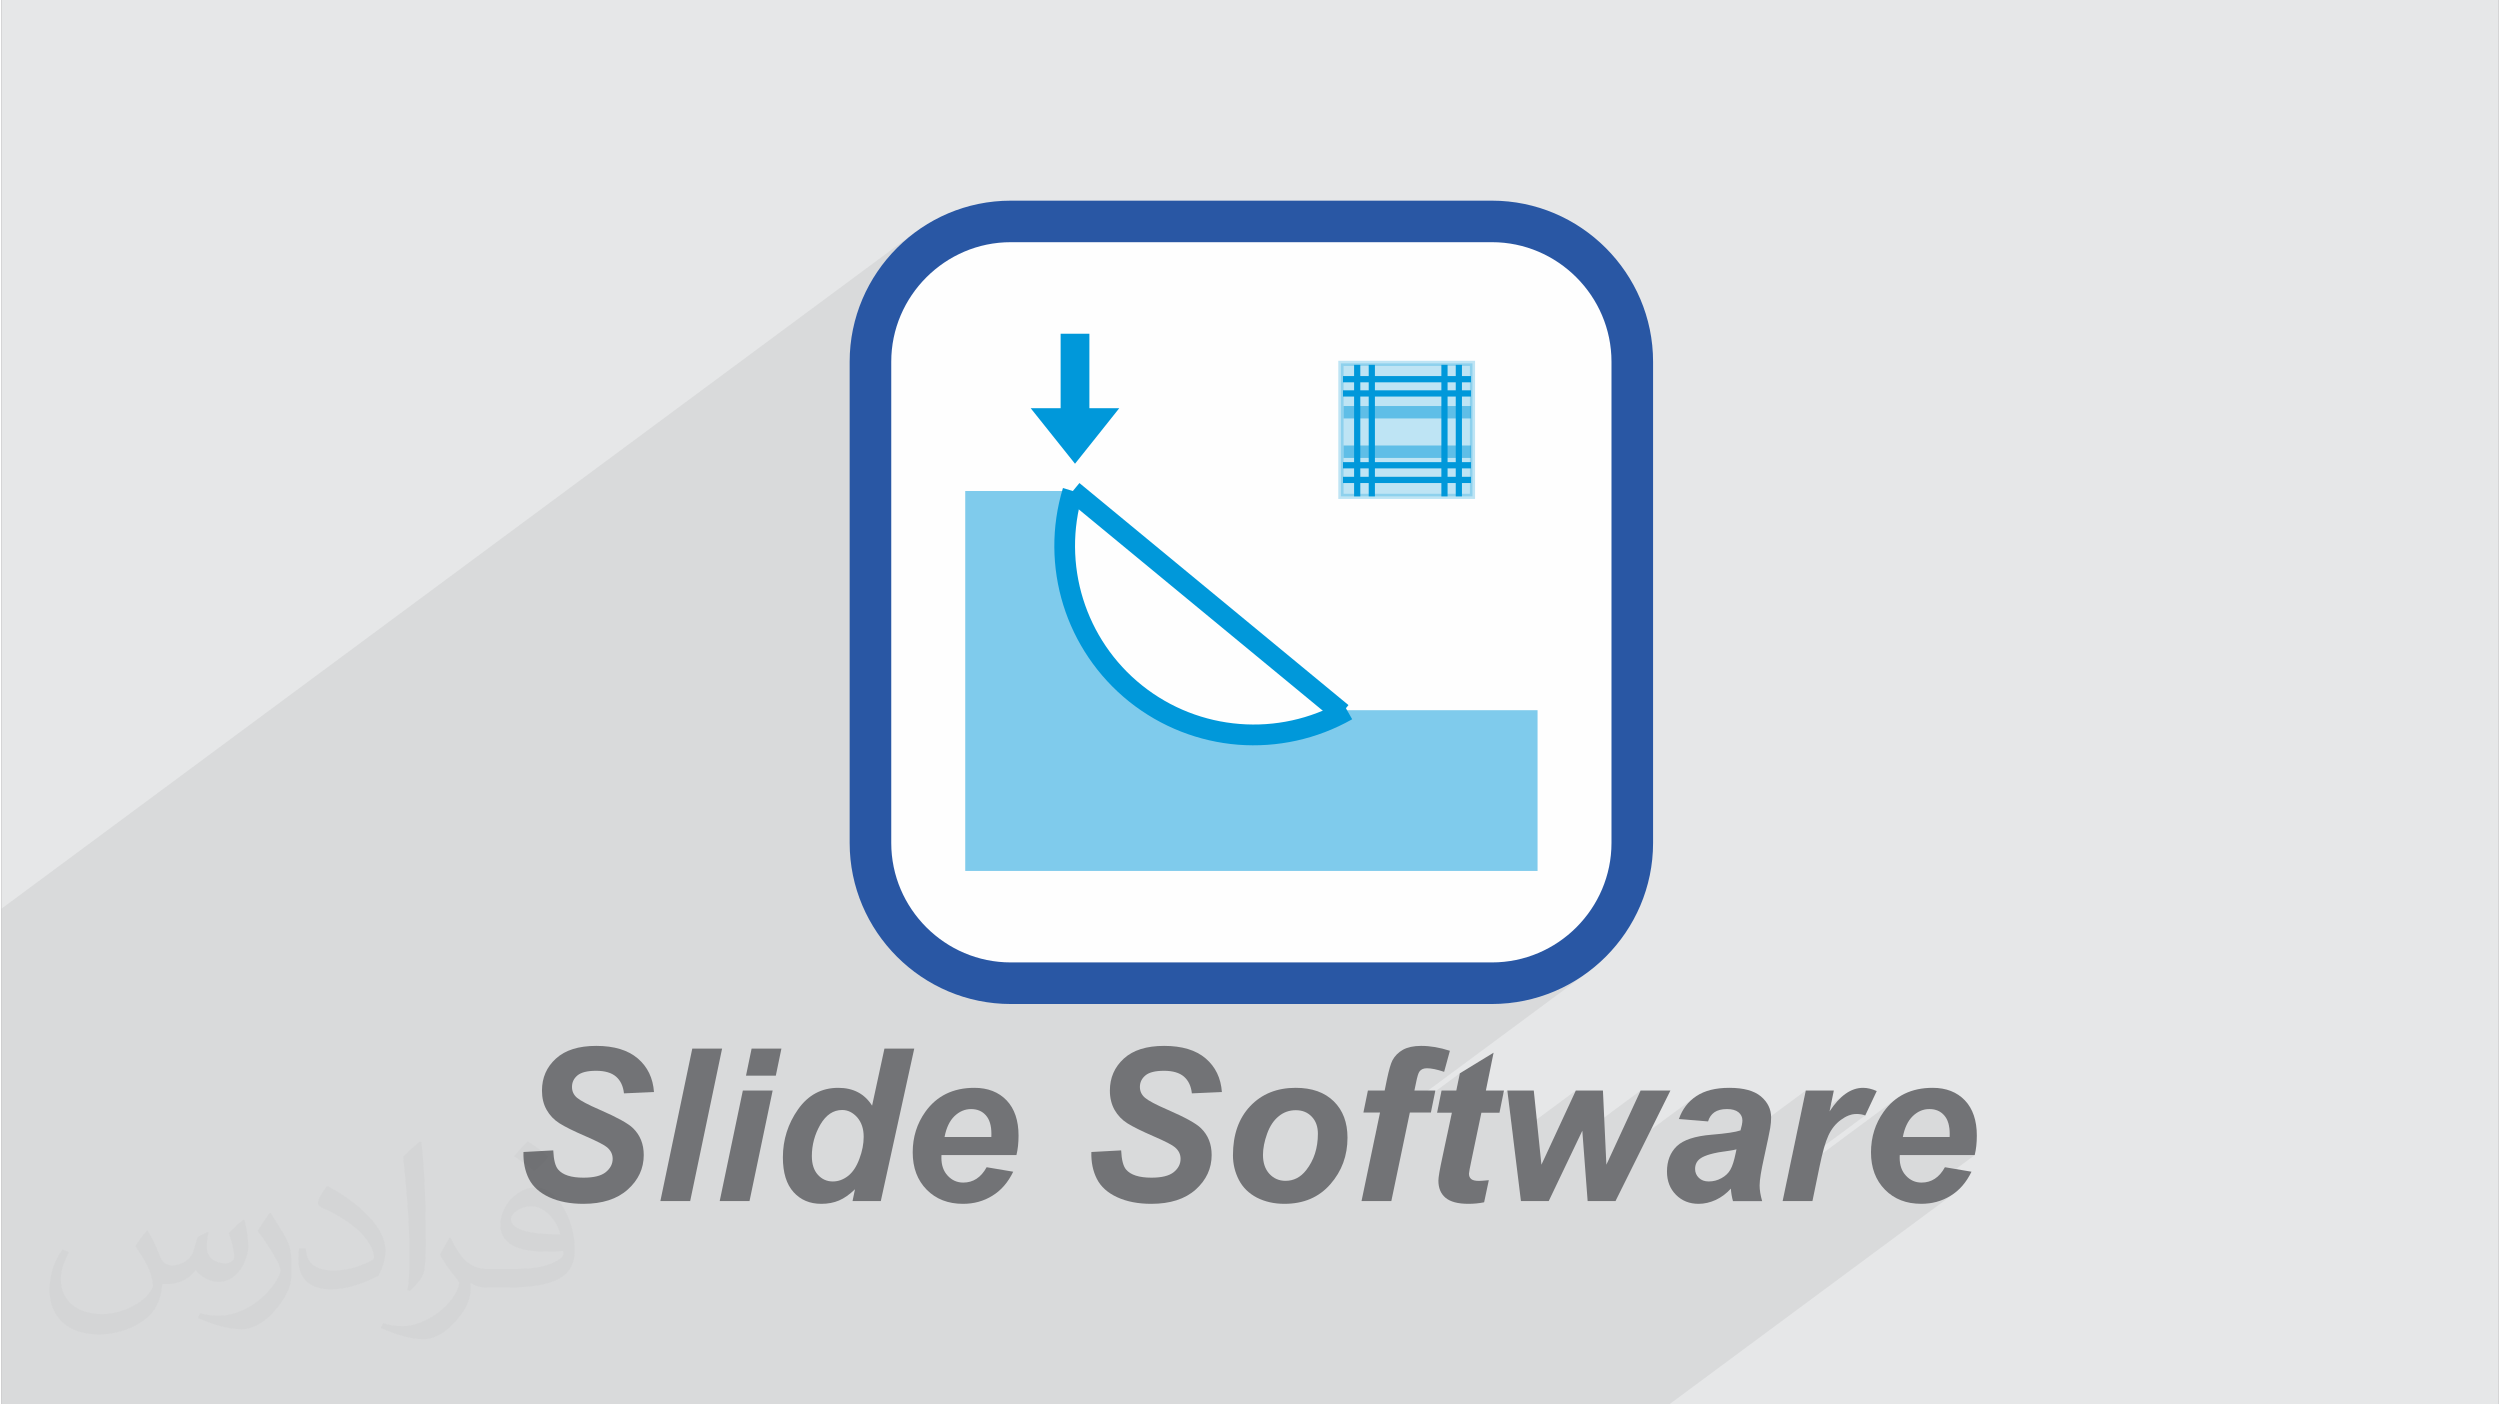
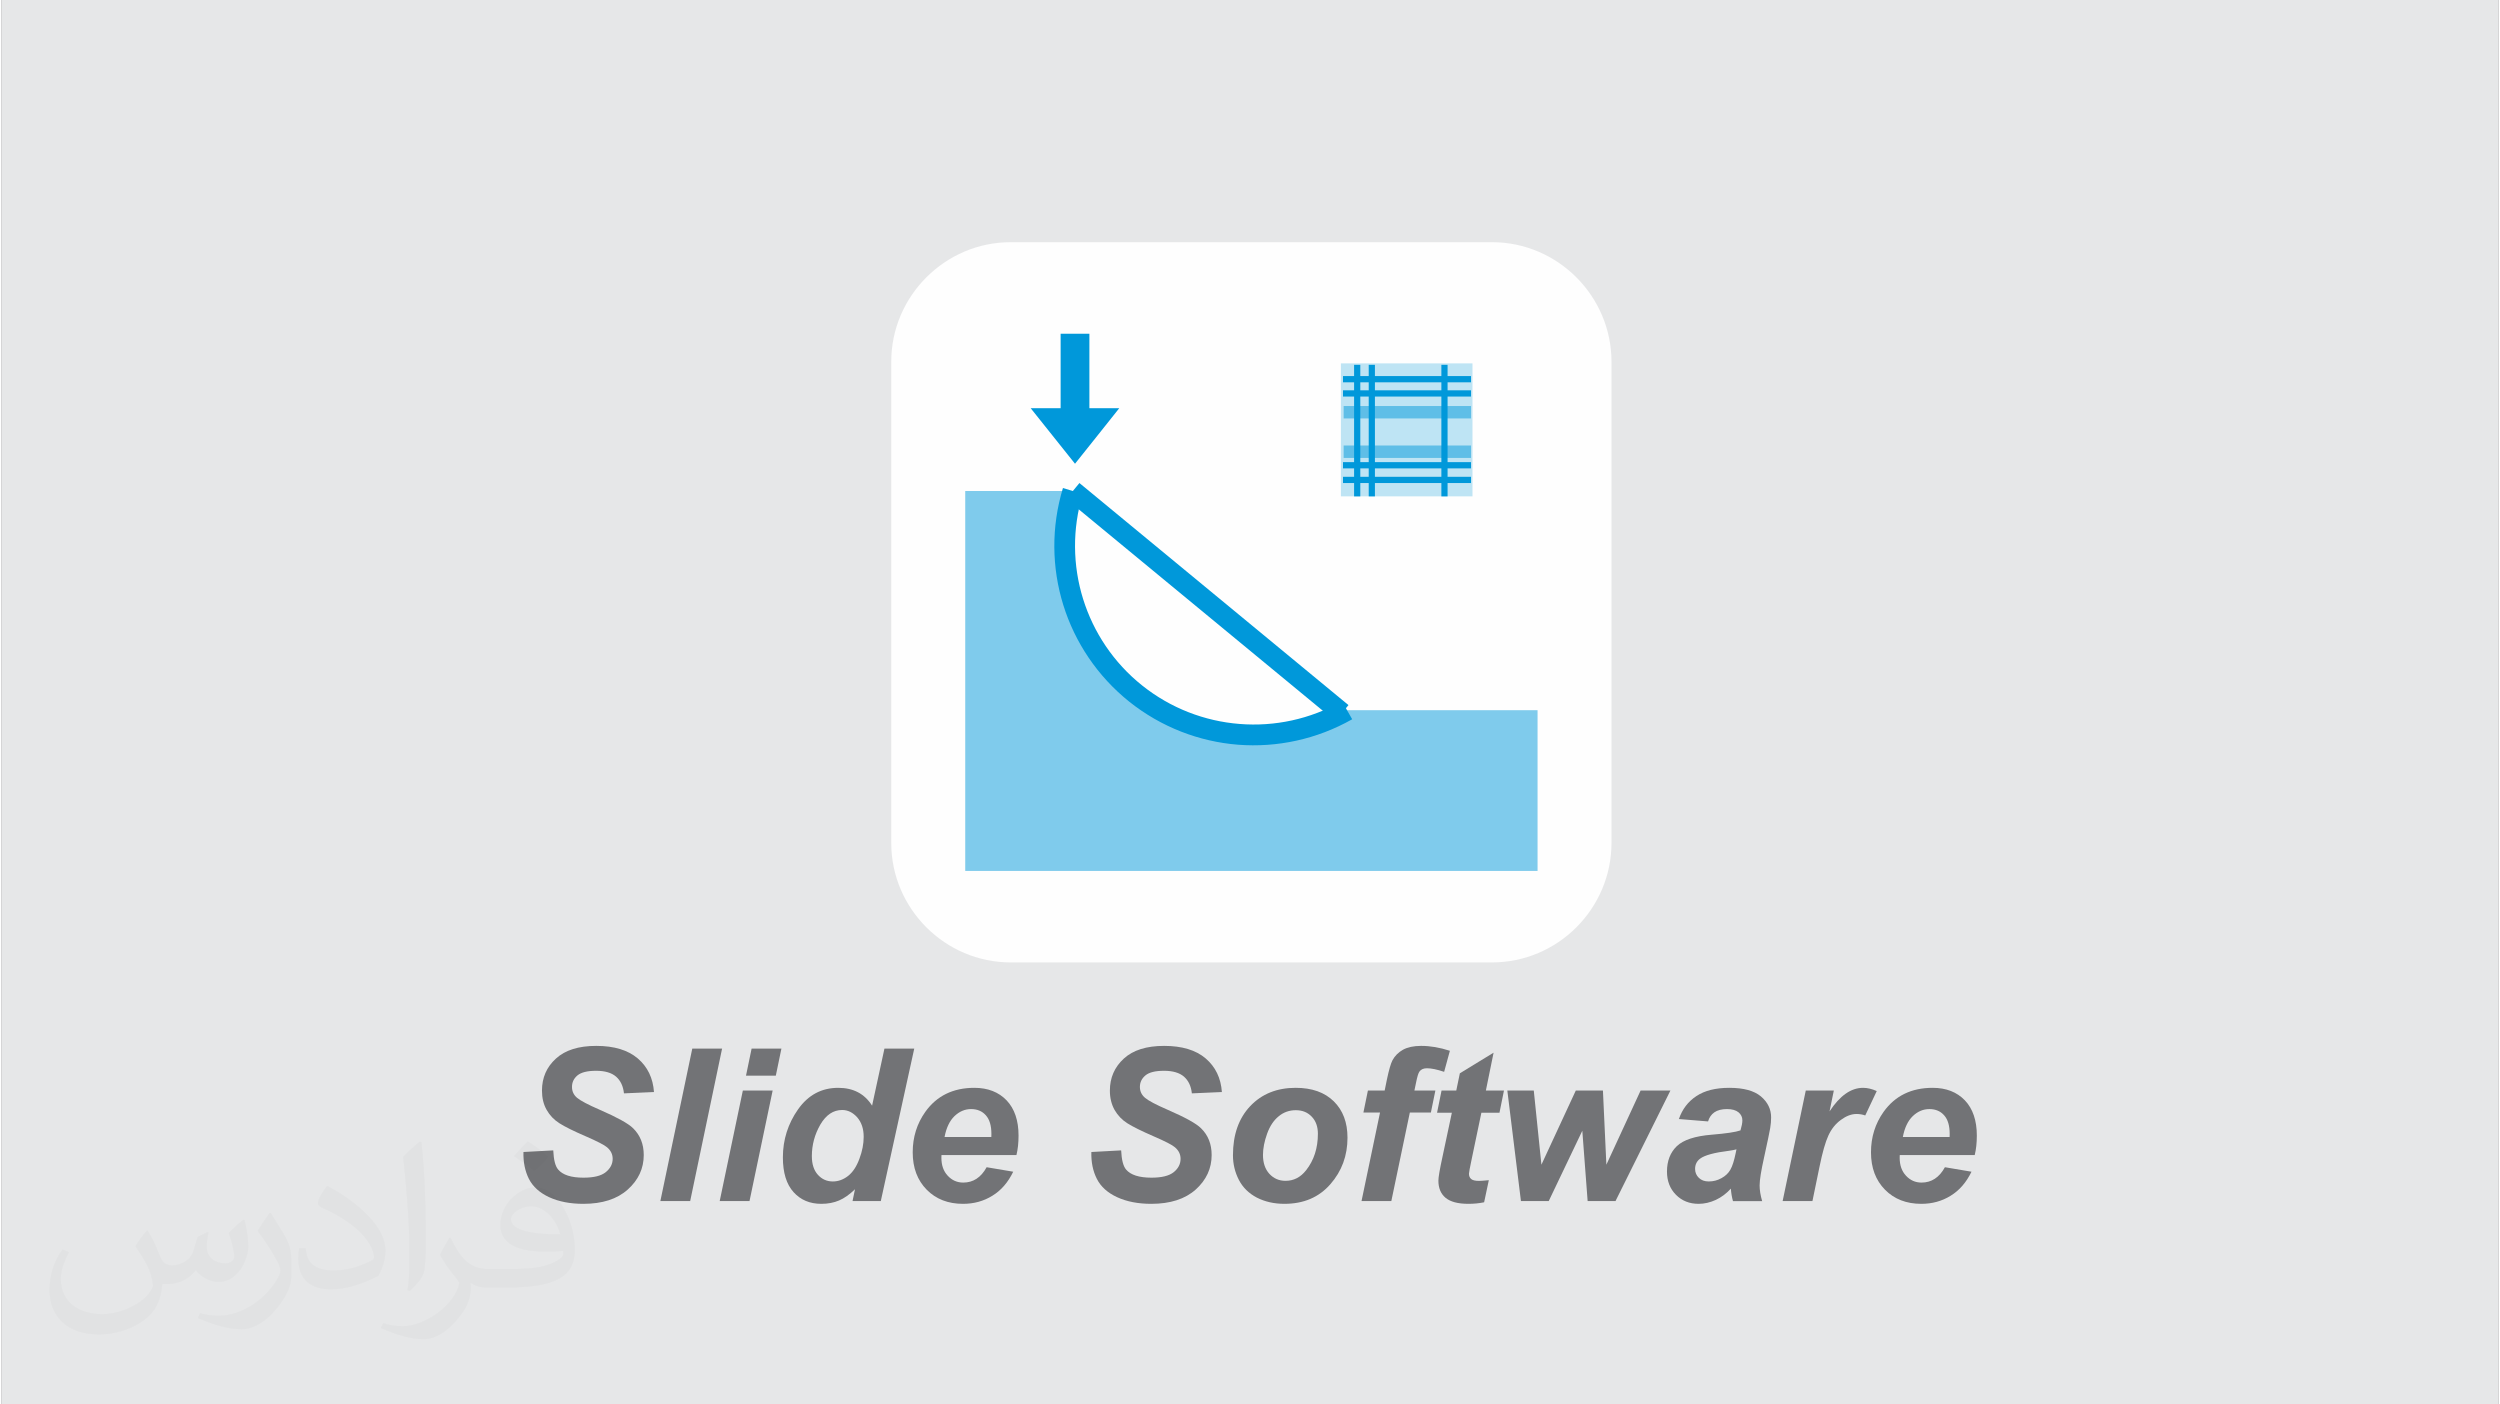
<svg xmlns="http://www.w3.org/2000/svg" xml:space="preserve" width="356px" height="200px" version="1.0" shape-rendering="geometricPrecision" text-rendering="geometricPrecision" image-rendering="optimizeQuality" fill-rule="evenodd" clip-rule="evenodd" viewBox="0 0 35600 20025">
  <rect x="0" y="0" width="35600" height="20025" fill="#808080" stroke="none" />
  <g id="Layer_x0020_1">
    <g id="_2022139034976">
      <path fill="#E6E7E8" d="M0 0l35600 0 0 20025 -35600 0 0 -20025z" />
-       <path fill="#373435" fill-opacity="0.078" d="M12140 20025l-104 0 -411 0 -244 0 -402 0 -304 0 -563 0 -141 0 -304 0 -114 0 -77 0 -142 0 -374 0 -341 0 -21 0 -383 0 -177 0 -10 0 -5 0 -355 0 -202 0 -719 0 -71 0 -20 0 -334 0 -111 0 -150 0 -161 0 -45 0 -120 0 -133 0 -127 0 -552 0 -130 0 -87 0 -182 0 -243 0 -137 0 -4 0 -299 0 -271 0 -87 0 -18 0 -69 0 -62 0 -50 0 -39 0 -41 0 -75 0 -89 0 -45 0 -72 0 -41 0 -10 0 -151 0 -143 0 -35 0 -450 0 -89 0 -42 0 -77 0 -11 0 -78 0 -175 0 -26 0 -56 0 -159 0 -102 0 -13 0 -5 0 -23 0 -139 0 -119 0 -56 0 -18 0 -159 0 -36 0 -44 0 -161 0 -360 0 -145 0 0 -69 0 -123 0 -19 0 -89 0 -93 0 -21 0 -89 0 -44 0 -94 0 -64 0 -65 0 -69 0 -832 0 -89 0 -103 0 -219 0 -630 0 -140 0 -173 0 -316 0 -747 0 -1827 0 -4 0 -410 0 -709 0 -32 13017 -9637 -87 69 -84 72 -79 76 -77 80 -72 83 -68 87 -64 90 -60 93 -56 97 -50 98 -47 102 -41 104 -36 107 -31 109 -26 111 -2 14 1170 -866 131 -99 141 -85 148 -72 157 -58 163 -42 168 -26 174 -9 6861 0 174 9 168 26 163 42 157 58 148 72 141 85 131 99 121 110 111 121 98 132 86 140 72 149 57 156 42 163 26 169 9 173 0 6862 -9 173 -26 169 -42 163 -57 156 -72 149 -86 140 -98 132 -111 121 -121 110 -131 98 -1195 885 244 0 118 -3 116 -9 115 -14 113 -21 111 -25 108 -32 107 -36 104 -41 102 -46 99 -51 96 -55 93 -60 90 -64 -3015 2232 -23 107 1208 -894 -51 246 -247 183 -27 133 211 0 -68 321 859 -637 82 662 894 -662 -453 977 546 -404 3 41 828 -614 -469 1014 1264 -935 -43 31 -39 33 -36 37 -33 39 -29 42 -26 46 -23 48 -20 51 339 28 167 -124 18 -10 18 -10 21 -8 21 -6 24 -5 24 -4 27 -2 27 -1 27 1 24 2 23 4 22 5 19 6 18 8 16 10 15 10 13 12 11 13 9 13 8 14 6 15 4 15 3 16 1 17 -1 14 -1 15 -2 16 -3 18 -4 18 -4 20 -6 20 -6 22 -480 355 8 -3 48 -14 56 -14 63 -13 62 -10 1174 -869 -115 551 684 -506 -59 47 -58 58 -57 68 -56 79 -475 352 -59 284 696 -515 28 -20 28 -17 29 -14 28 -12 27 -9 28 -7 28 -4 27 -1 17 1 16 0 15 2 16 2 15 3 16 4 14 4 15 5 -1092 808 -22 108 1589 -1177 -78 59 -71 70 -64 80 -42 64 -37 67 -30 69 -26 71 -19 73 -14 76 -9 76 646 -478 29 -17 29 -15 30 -11 31 -7 32 -5 32 -2 33 2 30 4 29 7 27 10 26 12 24 15 22 18 20 21 19 24 16 26 13 29 11 32 9 34 6 38 4 40 1 43 0 4 0 4 0 5 0 5 -1 5 0 7 0 6 0 7 -349 258 707 0 -920 681 6 2 74 9 78 3 57 -2 56 -5 54 -9 53 -12 52 -17 50 -19 49 -24 47 -27 46 -30 -4060 3006 -445 0 -114 0 -78 0 -515 0 -362 0 -359 0 -211 0 -214 0 -293 0 -55 0 -123 0 -237 0 -26 0 -221 0 -24 0 -79 0 -112 0 -138 0 -346 0 -144 0 -165 0 -31 0 -389 0 -188 0 -26 0 -85 0 -99 0 -279 0 -155 0 -37 0 -84 0 -395 0 -410 0 -12 0 -58 0 -22 0 -844 0 -503 0 -159 0 -258 0 -8 0 -48 0 -365 0 -210 0 -93 0 -19 0 -42 0 -209 0 -30 0 -42 0 -122 0 -130 0 -46 0 -85 0 -235 0 -2 0 -120 0 -136 0 -102 0 -142 0 -30 0 -120 0 -254 0 -232 0 -420 0 -98 0z" />
      <g>
-         <path fill="#2957A4" fill-rule="nonzero" d="M14389 2861l6861 0c632,0 1206,258 1622,674 416,416 675,990 675,1622l0 6862c0,631 -259,1206 -675,1622 -416,416 -990,674 -1622,674l-6861 0c-632,0 -1206,-258 -1622,-674 -416,-416 -675,-991 -675,-1622l0 -6862c0,-632 259,-1206 675,-1622 416,-416 990,-674 1622,-674z" />
        <path fill="#727376" fill-rule="nonzero" d="M7441 16425l425 -23c6,135 29,226 70,273 65,77 185,116 361,116 147,0 253,-26 318,-79 65,-53 98,-116 98,-190 0,-65 -27,-119 -80,-164 -38,-33 -141,-86 -309,-159 -169,-73 -292,-134 -369,-183 -78,-49 -139,-113 -183,-191 -45,-79 -67,-170 -67,-275 0,-184 66,-336 199,-457 132,-121 324,-181 575,-181 255,0 452,60 592,179 140,120 217,280 231,479l-428 19c-11,-104 -49,-183 -113,-239 -64,-55 -159,-83 -284,-83 -124,0 -212,22 -265,65 -53,44 -79,99 -79,165 0,63 24,114 72,155 49,41 156,98 322,170 250,109 408,196 477,264 101,99 152,226 152,382 0,192 -76,356 -228,492 -151,136 -362,204 -633,204 -187,0 -349,-31 -486,-94 -136,-63 -233,-150 -290,-261 -56,-111 -82,-240 -78,-384z" />
        <path id="1" fill="#727376" fill-rule="nonzero" d="M9393 17125l455 -2174 425 0 -455 2174 -425 0z" />
        <path id="2" fill="#727376" fill-rule="nonzero" d="M10694 14951l425 0 -80 386 -425 0 80 -386zm-125 598l425 0 -330 1576 -425 0 330 -1576z" />
        <path id="3" fill="#727376" fill-rule="nonzero" d="M12536 17125l-403 0 35 -169c-77,75 -152,128 -227,160 -75,32 -159,48 -253,48 -163,0 -295,-55 -396,-167 -101,-112 -152,-276 -152,-495 0,-253 73,-481 217,-686 144,-204 335,-306 572,-306 215,0 375,84 483,254l176 -813 425 0 -477 2174zm-983 -640c0,113 29,202 86,265 58,64 129,95 213,95 77,0 150,-26 218,-79 67,-53 121,-135 161,-244 41,-109 61,-213 61,-314 0,-114 -31,-206 -92,-277 -63,-70 -134,-105 -215,-105 -126,0 -229,69 -311,208 -80,139 -121,289 -121,451z" />
        <path id="4" fill="#727376" fill-rule="nonzero" d="M14470 16469l-1069 0c-1,17 -1,30 -1,39 0,106 30,191 90,255 60,65 134,98 221,98 143,0 254,-73 334,-219l379 64c-74,153 -173,267 -298,343 -124,77 -263,115 -418,115 -212,0 -385,-67 -517,-201 -133,-135 -200,-312 -200,-534 0,-216 60,-408 180,-577 163,-228 396,-342 699,-342 192,0 346,60 460,179 113,119 170,287 170,502 0,103 -10,196 -30,278zm-358 -258c0,-19 1,-33 1,-43 0,-118 -26,-207 -79,-266 -52,-59 -122,-89 -211,-89 -88,0 -167,34 -237,101 -69,67 -116,166 -141,297l667 0z" />
        <path id="5" fill="#727376" fill-rule="nonzero" d="M15538 16425l425 -23c6,135 30,226 70,273 65,77 186,116 362,116 146,0 252,-26 318,-79 65,-53 97,-116 97,-190 0,-65 -27,-119 -80,-164 -37,-33 -140,-86 -309,-159 -168,-73 -291,-134 -369,-183 -78,-49 -138,-113 -183,-191 -44,-79 -67,-170 -67,-275 0,-184 67,-336 199,-457 132,-121 324,-181 575,-181 255,0 453,60 592,179 140,120 217,280 231,479l-428 19c-11,-104 -49,-183 -113,-239 -64,-55 -159,-83 -284,-83 -124,0 -212,22 -264,65 -53,44 -80,99 -80,165 0,63 25,114 73,155 48,41 155,98 321,170 250,109 409,196 477,264 102,99 152,226 152,382 0,192 -76,356 -227,492 -152,136 -363,204 -634,204 -186,0 -348,-31 -485,-94 -137,-63 -234,-150 -290,-261 -57,-111 -83,-240 -79,-384z" />
        <path id="6" fill="#727376" fill-rule="nonzero" d="M17557 16471c0,-293 82,-526 246,-700 165,-174 381,-261 648,-261 232,0 413,64 544,193 130,128 195,301 195,518 0,256 -81,477 -244,663 -163,187 -381,280 -655,280 -148,0 -279,-30 -394,-89 -114,-60 -200,-144 -256,-253 -56,-109 -84,-226 -84,-351zm1211 -306c0,-102 -29,-183 -88,-244 -59,-62 -134,-92 -227,-92 -91,0 -173,28 -243,86 -71,57 -127,140 -166,249 -39,109 -59,210 -59,302 0,113 30,203 91,270 62,67 138,100 231,100 116,0 214,-50 293,-151 112,-142 168,-316 168,-520z" />
        <path id="7" fill="#727376" fill-rule="nonzero" d="M20443 15549l-64 313 -300 0 -264 1263 -425 0 264 -1263 -237 0 64 -313 239 0 33 -162c28,-133 54,-222 78,-269 34,-63 83,-113 150,-151 66,-36 152,-55 259,-55 130,0 266,23 410,70l-82 300c-101,-34 -183,-51 -245,-51 -48,0 -84,15 -107,47 -16,21 -32,75 -49,161l-23 110 299 0z" />
        <path id="8" fill="#727376" fill-rule="nonzero" d="M20467 15865l64 -316 210 0 51 -246 481 -294 -110 540 258 0 -64 316 -258 0 -139 665c-25,119 -38,187 -38,204 0,33 10,58 31,76 21,18 58,27 112,27 19,0 65,-3 140,-10l-67 315c-73,15 -148,22 -224,22 -150,0 -258,-29 -327,-87 -68,-58 -101,-139 -101,-243 0,-48 19,-160 57,-334l135 -635 -211 0z" />
        <path id="9" fill="#727376" fill-rule="nonzero" d="M23011 17125l-397 0 -76 -1003 -479 1003 -396 0 -194 -1576 377 0 109 1057 490 -1057 387 0 49 1057 488 -1057 425 0 -783 1576z" />
        <path id="10" fill="#727376" fill-rule="nonzero" d="M24331 15989l-416 -34c48,-140 131,-249 249,-327 119,-79 275,-118 470,-118 203,0 353,41 450,122 97,82 146,182 146,300 0,47 -4,98 -13,151 -9,54 -38,194 -88,422 -42,188 -63,320 -63,396 0,67 12,141 36,224l-416 0c-16,-57 -26,-117 -30,-178 -62,69 -134,123 -215,161 -81,37 -163,56 -245,56 -130,0 -238,-43 -323,-129 -85,-86 -128,-196 -128,-331 0,-151 47,-272 140,-362 94,-90 261,-145 501,-164 203,-17 339,-37 407,-61 18,-60 27,-107 27,-143 0,-46 -18,-84 -55,-115 -37,-30 -91,-46 -164,-46 -76,0 -136,16 -180,46 -44,31 -74,74 -90,130zm405 398c-25,7 -59,14 -102,20 -213,26 -353,64 -418,114 -47,36 -70,85 -70,145 0,51 18,93 54,128 35,34 82,51 140,51 65,0 125,-15 182,-47 57,-31 100,-72 127,-121 29,-50 53,-127 75,-233l12 -57z" />
        <path id="11" fill="#727376" fill-rule="nonzero" d="M25724 15549l400 0 -61 297c147,-224 306,-336 478,-336 60,0 125,15 195,46l-164 348c-39,-14 -80,-21 -124,-21 -73,0 -147,28 -223,84 -76,55 -135,129 -178,222 -43,93 -85,240 -126,441l-102 495 -425 0 330 -1576z" />
        <path id="12" fill="#727376" fill-rule="nonzero" d="M28133 16469l-1069 0c-1,17 -1,30 -1,39 0,106 30,191 90,255 60,65 134,98 221,98 143,0 254,-73 334,-219l379 64c-74,153 -173,267 -298,343 -124,77 -263,115 -418,115 -212,0 -385,-67 -517,-201 -133,-135 -200,-312 -200,-534 0,-216 60,-408 180,-577 163,-228 396,-342 699,-342 192,0 346,60 460,179 113,119 170,287 170,502 0,103 -10,196 -30,278zm-358 -258c0,-19 1,-33 1,-43 0,-118 -26,-207 -79,-266 -52,-59 -122,-89 -211,-89 -88,0 -167,34 -237,101 -69,67 -116,166 -141,297l667 0z" />
        <path fill="#FEFEFE" fill-rule="nonzero" d="M21250 3453l-6861 0c-469,0 -894,192 -1203,501 -309,309 -501,735 -501,1203l0 6862c0,468 192,894 501,1203 309,309 734,500 1203,500l6861 0c468,0 894,-191 1203,-500 309,-309 501,-735 501,-1203l0 -6862c0,-468 -192,-894 -501,-1203 -309,-309 -735,-501 -1203,-501z" />
        <g>
          <path fill="#0098DA" fill-opacity="0.502" d="M19184 10126c-958,545 -2152,451 -3014,-238 -861,-688 -1216,-1832 -896,-2887l-1534 0 0 5417 8160 0 0 -2292 -2716 0z" />
          <path fill="#0098DA" fill-rule="nonzero" d="M15415 7044c-151,498 -143,1018 5,1495 148,476 435,909 842,1234 407,325 893,510 1390,549 498,40 1007,-67 1459,-324l146 257c-506,287 -1073,406 -1628,363 -554,-44 -1096,-251 -1551,-614 -454,-364 -775,-847 -940,-1378 -165,-531 -174,-1111 -5,-1668l282 86z" />
          <path fill="#0098DA" fill-rule="nonzero" d="M15368 6887l3836 3166 -187 228 -3837 -3166 188 -228z" />
          <path fill="#0098DA" d="M15100 4758l410 0 0 1062 426 0 -315 396 -316 396 -316 -396 -316 -396 427 0 0 -1062z" />
          <path fill="#0098DA" fill-opacity="0.251" d="M19096 5181l1876 0 0 1896 -1876 0 0 -1896z" />
-           <path fill="#0098DA" fill-rule="nonzero" fill-opacity="0.251" d="M19096 5144l1913 0 0 1970 -1950 0 0 -1970 37 0zm1839 74l-1801 0 0 1822 1801 0 0 -1822z" />
-           <path fill="#0098DA" fill-opacity="0.502" d="M19135 6352l1816 0 0 177 -1816 0 0 -177z" />
+           <path fill="#0098DA" fill-opacity="0.502" d="M19135 6352l1816 0 0 177 -1816 0 0 -177" />
          <path fill="#0098DA" fill-opacity="0.502" d="M19135 5789l1816 0 0 177 -1816 0 0 -177z" />
          <rect fill="#0098DA" x="19126" y="5362" width="1825" height="89" />
          <rect fill="#0098DA" x="19126" y="5565" width="1825" height="89" />
          <rect fill="#0098DA" x="19126" y="6589" width="1825" height="89" />
          <rect fill="#0098DA" x="19126" y="6798" width="1825" height="89" />
          <rect fill="#0098DA" transform="matrix(9.40554E-15 -0.365 0.355 9.67351E-15 20528.6 7077.33)" width="5139" height="249" />
-           <rect fill="#0098DA" transform="matrix(9.40554E-15 -0.365 0.355 9.67351E-15 20733.5 7077.33)" width="5139" height="249" />
          <rect fill="#0098DA" transform="matrix(9.40554E-15 -0.365 0.355 9.67351E-15 19492.6 7077.33)" width="5139" height="249" />
          <rect fill="#0098DA" transform="matrix(9.40554E-15 -0.365 0.355 9.67351E-15 19284.2 7077.33)" width="5139" height="249" />
        </g>
      </g>
      <path fill="#373435" fill-opacity="0.031" d="M2082 17547c68,103 112,202 155,312 32,64 49,183 199,183 44,0 107,-14 163,-45 63,-33 111,-83 136,-159l60 -202 146 -72 10 10c-20,76 -25,149 -25,206 0,169 146,233 262,233 68,0 129,-33 129,-95 0,-80 -34,-216 -78,-338 68,-68 136,-136 214,-191l12 6c34,144 53,286 53,381 0,93 -41,196 -75,264 -70,132 -194,237 -344,237 -114,0 -241,-57 -328,-163l-5 0c-82,102 -208,194 -412,194l-63 0c-10,134 -39,229 -83,314 -121,237 -480,404 -818,404 -470,0 -706,-272 -706,-633 0,-223 73,-431 185,-578l92 38c-70,134 -116,261 -116,385 0,338 274,499 592,499 293,0 657,-187 723,-404 -25,-237 -114,-349 -250,-565 41,-72 94,-144 160,-221l12 0zm5421 -1274c99,62 196,136 291,220 -53,75 -119,143 -201,203 -95,-77 -190,-143 -287,-213 66,-74 131,-146 197,-210zm51 926c-160,0 -291,105 -291,183 0,167 320,219 703,217 -48,-196 -216,-400 -412,-400zm-359 895c208,0 390,-6 529,-41 155,-40 286,-118 286,-172 0,-14 0,-31 -5,-45 -87,8 -187,8 -274,8 -281,0 -498,-64 -582,-222 -22,-44 -37,-93 -37,-149 0,-153 66,-303 182,-406 97,-85 204,-138 313,-138 197,0 354,158 464,408 60,136 102,293 102,491 0,132 -37,243 -119,326 -153,148 -435,204 -867,204l-196 0 0 0 -51 0c-107,0 -184,-19 -245,-66l-10 0c3,25 5,49 5,72 0,97 -32,221 -97,320 -192,286 -400,410 -580,410 -182,0 -405,-70 -606,-161l36 -70c65,27 155,45 279,45 325,0 752,-313 805,-618 -12,-25 -33,-58 -65,-93 -95,-113 -155,-208 -211,-307 48,-95 92,-171 133,-240l17 -2c139,283 265,446 546,446l44 0 0 0 204 0zm-1408 299c24,-130 27,-276 27,-413l0 -202c0,-377 -49,-926 -88,-1282 68,-75 163,-161 238,-219l22 6c51,450 63,971 63,1452 0,126 -5,249 -17,340 -7,114 -73,200 -214,332l-31 -14zm-1449 -596c7,177 94,317 398,317 189,0 349,-49 526,-134 32,-14 49,-33 49,-49 0,-111 -85,-258 -228,-392 -139,-126 -323,-237 -495,-311 -59,-25 -78,-52 -78,-77 0,-51 68,-158 124,-235l19 -2c197,103 418,256 580,427 148,157 240,316 240,489 0,128 -38,249 -102,361 -215,109 -446,192 -674,192 -277,0 -466,-130 -466,-436 0,-33 0,-84 12,-150l95 0zm-501 -503l173 278c63,103 121,215 121,392l0 227c0,183 -117,379 -306,573 -148,132 -279,188 -400,188 -180,0 -386,-56 -624,-159l27 -70c75,20 162,37 269,37 342,-2 692,-252 852,-557 19,-35 27,-68 27,-91 0,-35 -20,-74 -34,-109 -88,-165 -185,-315 -292,-454 56,-88 112,-173 173,-257l14 2z" />
    </g>
  </g>
</svg>